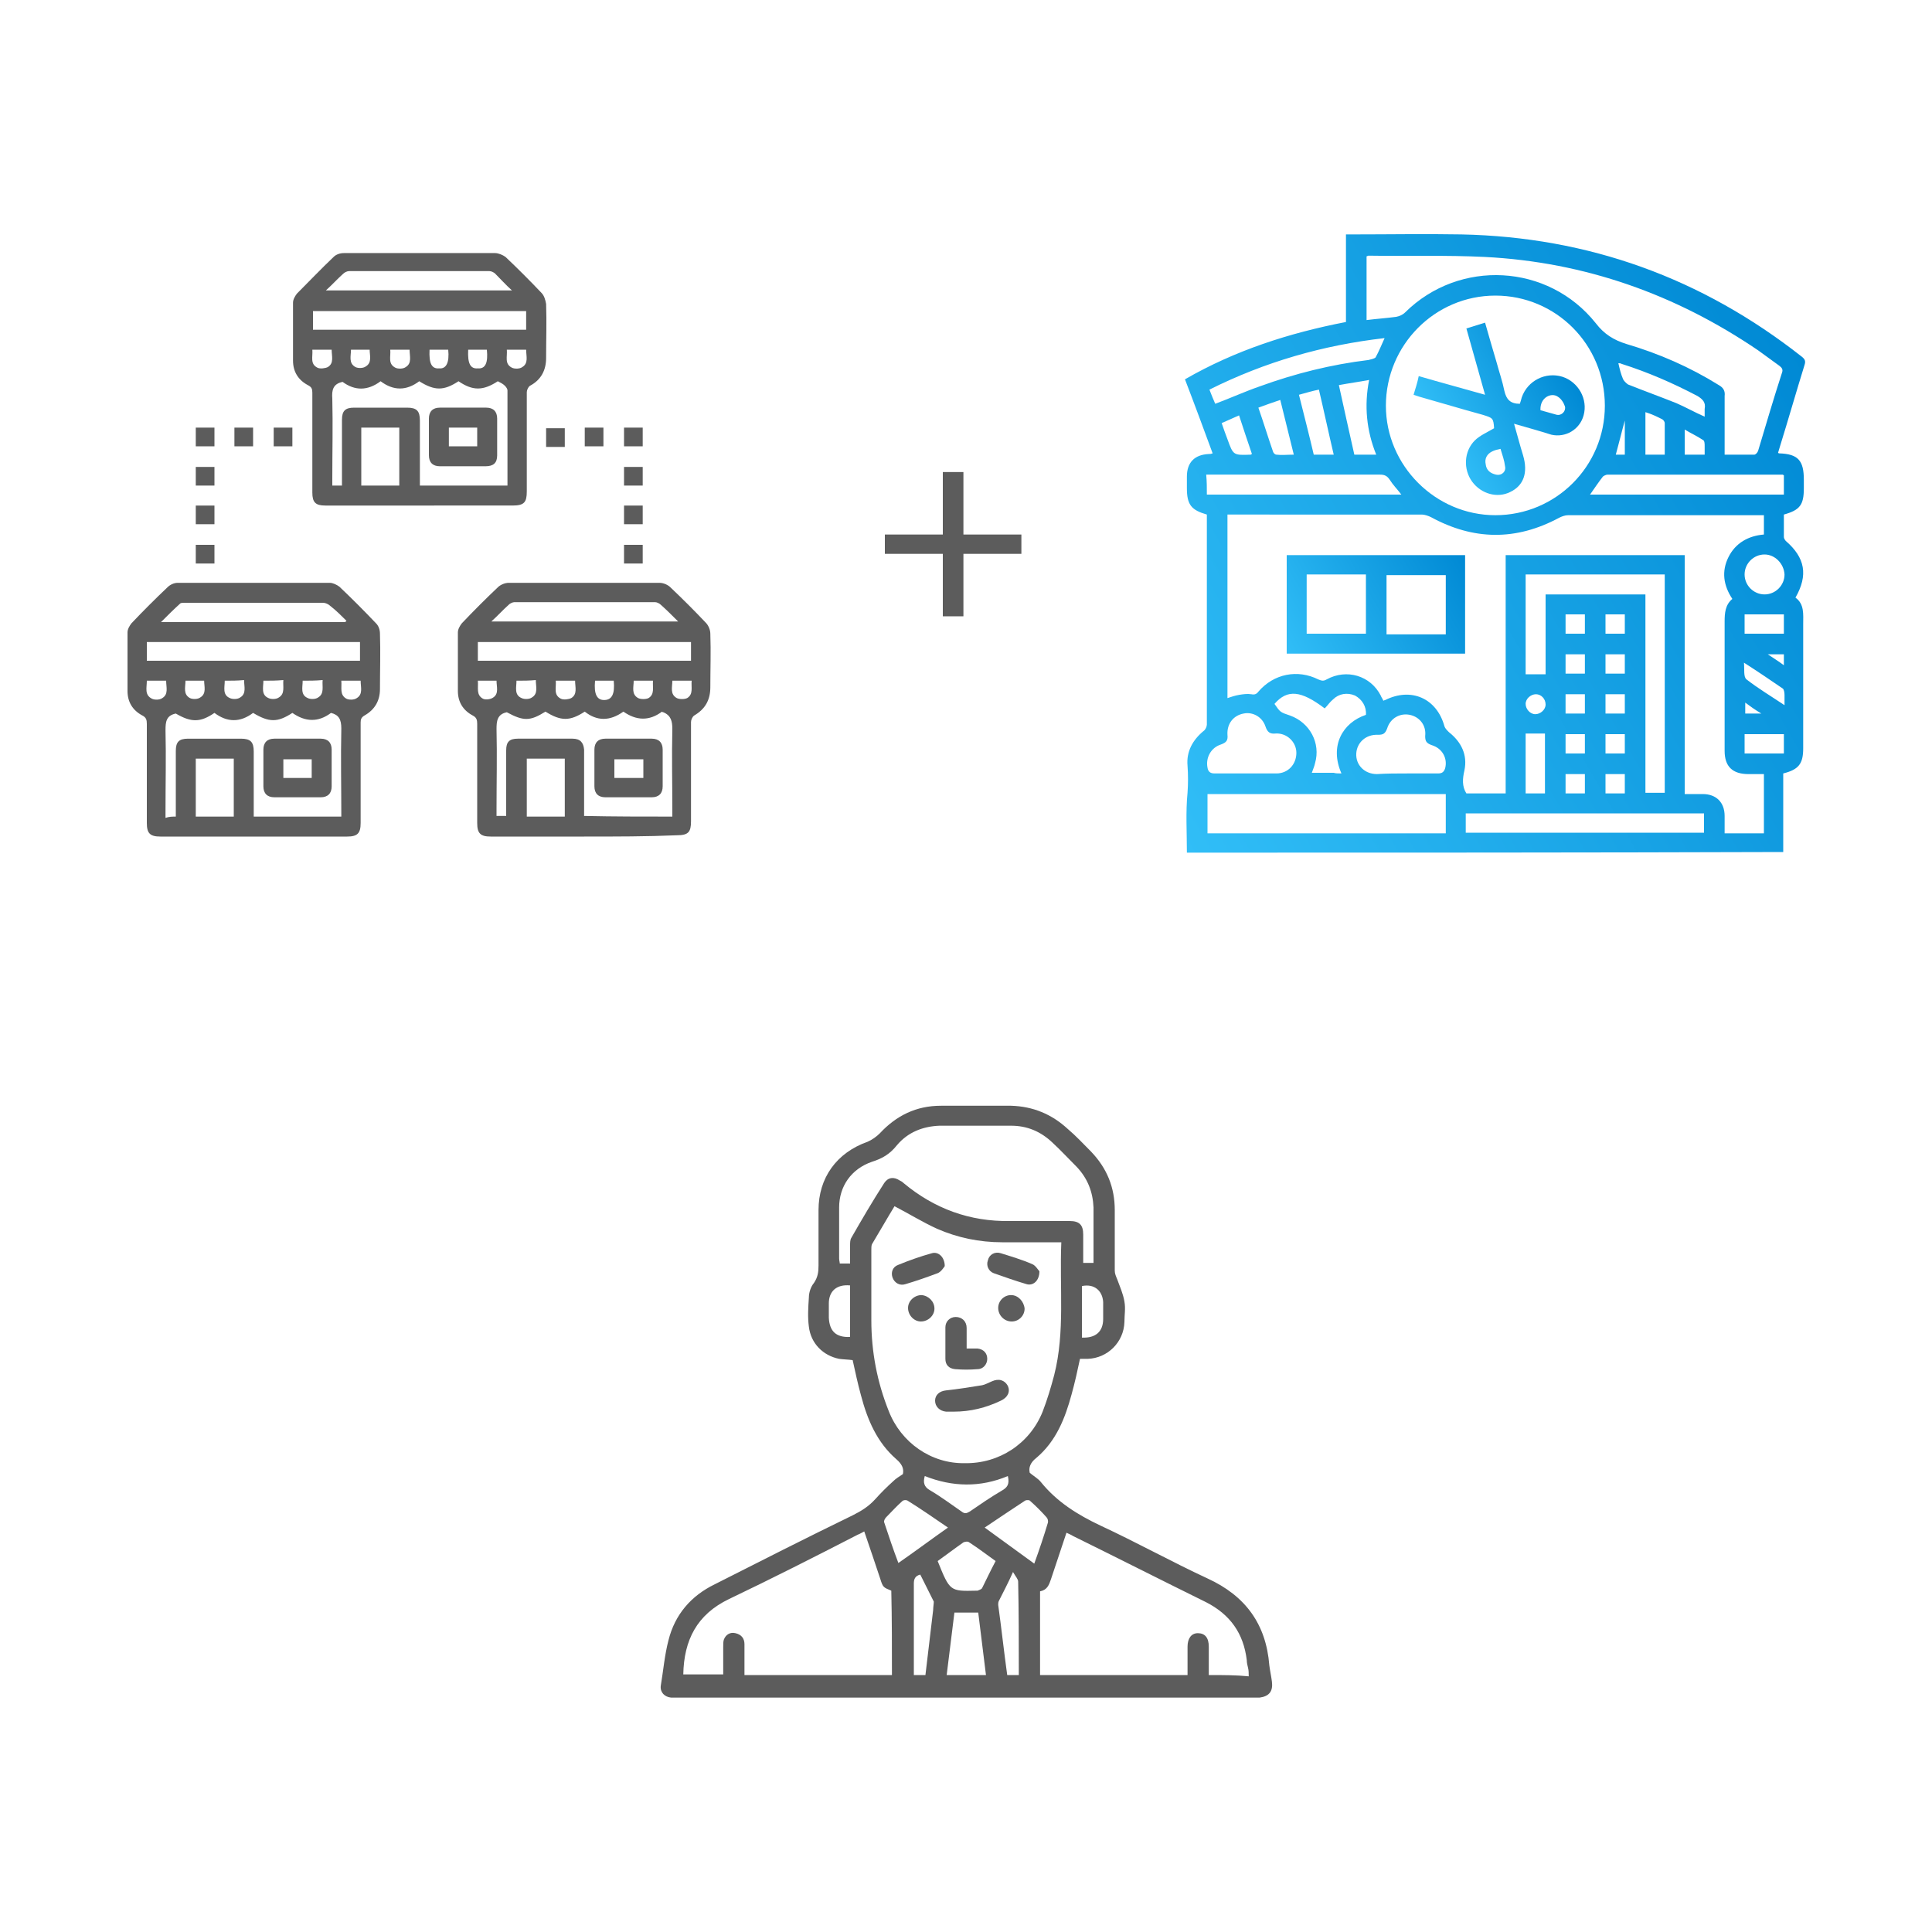
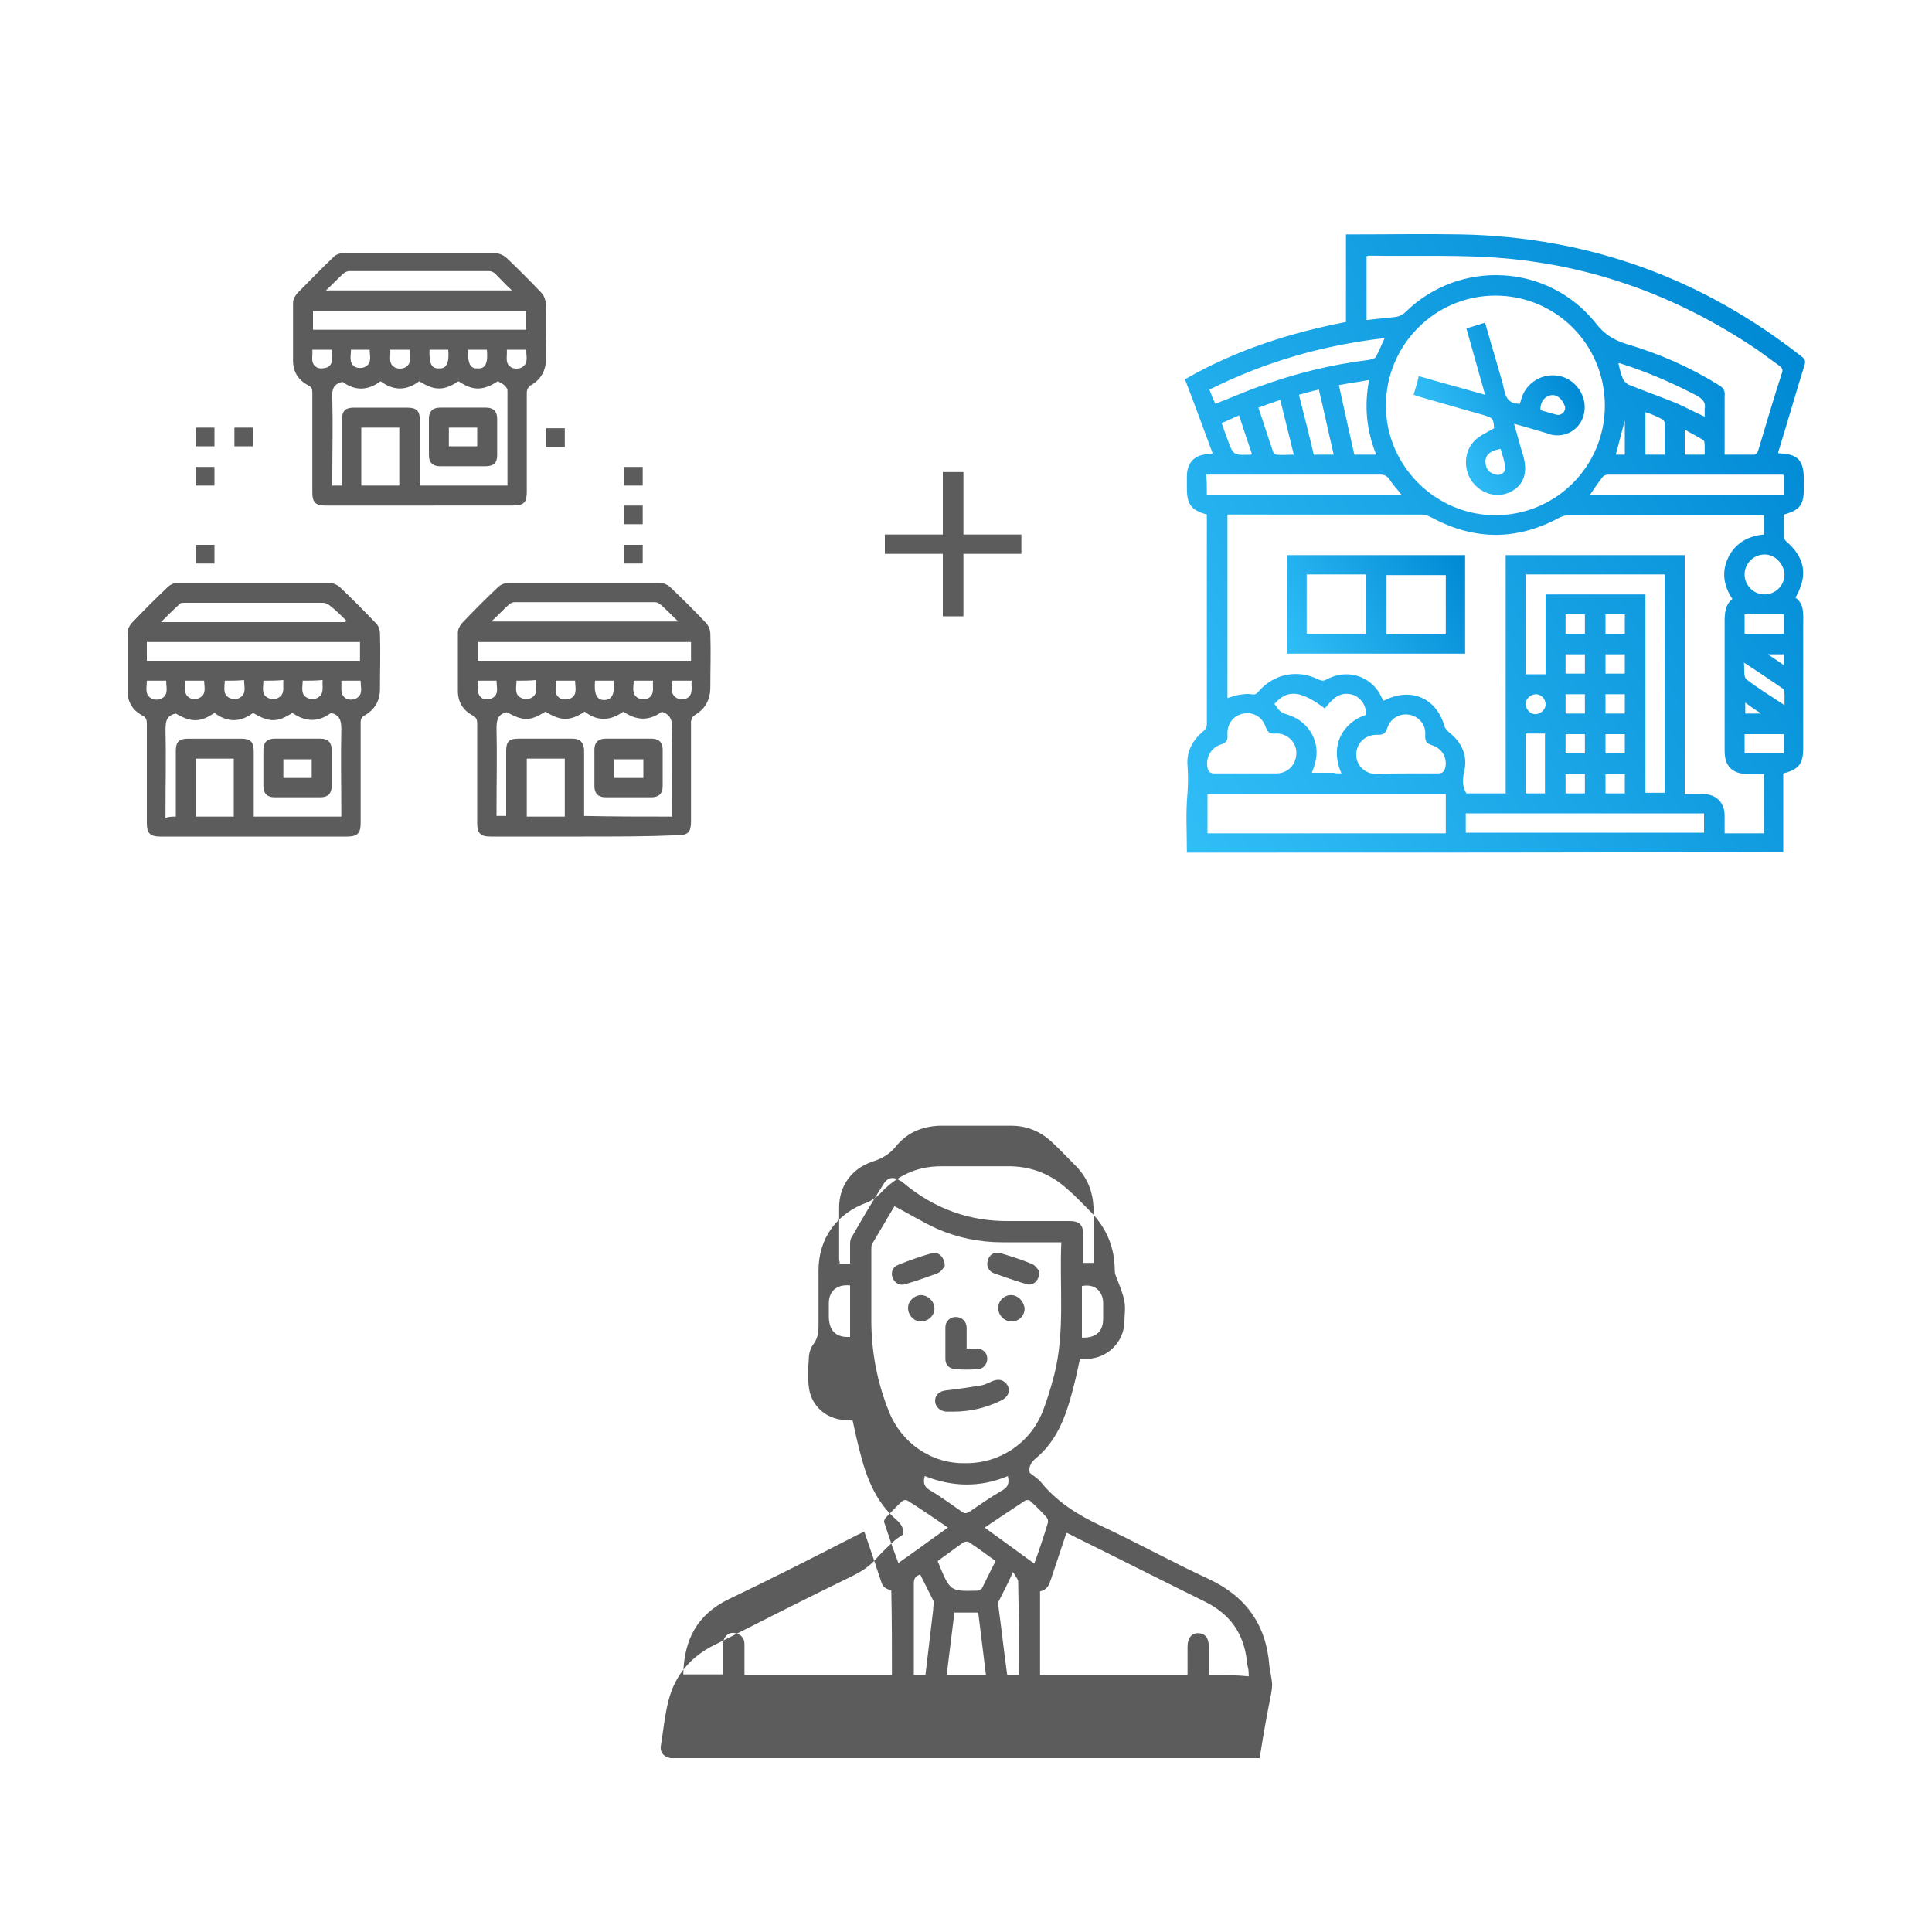
<svg xmlns="http://www.w3.org/2000/svg" version="1.1" id="レイヤー_1" x="0px" y="0px" viewBox="0 0 300 300" style="enable-background:new 0 0 300 300;" xml:space="preserve">
  <style type="text/css">
	.st0{fill:#5C5C5C;}
	.st1{fill:url(#SVGID_1_);}
	.st2{fill:url(#SVGID_2_);}
	.st3{fill:url(#SVGID_3_);}
</style>
  <g>
    <g>
-       <path class="st0" d="M197.5,261.1c-0.1-0.8-0.3-1.7-0.4-2.5c-0.5-6.4-3.7-10.8-9.6-13.5c-5.6-2.6-11-5.6-16.6-8.2    c-3.6-1.7-6.8-3.7-9.3-6.8c-0.4-0.5-1.1-0.9-1.7-1.4c-0.2-0.8,0.1-1.6,1-2.3c3.1-2.6,4.5-6.2,5.5-9.9c0.5-1.8,0.9-3.6,1.3-5.5    c0.4,0,0.8,0,1.2,0c3.1-0.1,5.6-2.6,5.7-5.7c0-1.1,0.2-2.1,0-3.2c-0.2-1.2-0.7-2.3-1.1-3.4c-0.2-0.5-0.4-0.9-0.4-1.4    c0-3.1,0-6.3,0-9.4c0-3.5-1.2-6.5-3.7-9.1c-1.2-1.2-2.3-2.4-3.6-3.5c-2.5-2.3-5.4-3.5-8.8-3.6c-3.6,0-7.2,0-10.9,0    c-3.8,0-6.9,1.5-9.5,4.3c-0.5,0.5-1.2,1-1.9,1.3c-4.8,1.7-7.6,5.6-7.6,10.6c0,2.9,0,5.7,0,8.6c0,1-0.1,1.8-0.7,2.7    c-0.5,0.6-0.8,1.5-0.8,2.3c-0.1,1.5-0.2,3,0,4.5c0.3,2.6,2.2,4.5,4.7,5c0.7,0.1,1.4,0.1,2.1,0.2c0.4,1.8,0.8,3.7,1.3,5.5    c1,3.8,2.5,7.3,5.5,9.9c0.8,0.7,1.2,1.4,1,2.3c-0.6,0.4-1.1,0.7-1.5,1.1c-1,0.9-1.9,1.8-2.8,2.8c-1,1.1-2.1,1.8-3.5,2.5    c-7.2,3.5-14.3,7.1-21.4,10.7c-3.7,1.8-6.2,4.7-7.2,8.7c-0.6,2.3-0.8,4.7-1.2,7.1c-0.1,1,0.6,1.7,1.6,1.8c0.3,0,0.5,0,0.8,0    c30.1,0,60.2,0,90.2,0c0.1,0,0.3,0,0.4,0C197.1,263.4,197.7,262.6,197.5,261.1z M171.3,202.2c0,0.9,0,1.7,0,2.6c0,2-1.2,3-3.3,2.9    c0-2.7,0-5.4,0-8C169.9,199.3,171.2,200.4,171.3,202.2z M132,207.6c-2.2,0.1-3.2-0.9-3.3-3c0-0.7,0-1.5,0-2.2c0-1.9,1.2-3,3.3-2.8    C132,202.2,132,204.9,132,207.6z M132.2,192.2c-0.2,0.3-0.2,0.8-0.2,1.2c0,0.9,0,1.8,0,2.8c-0.6,0-1,0-1.6,0    c0-0.2-0.1-0.5-0.1-0.8c0-2.6,0-5.3,0-7.9c0-3.3,1.9-6,5.1-7.1c1.6-0.5,2.8-1.2,3.9-2.6c1.7-2,4-2.9,6.6-3c3.7,0,7.4,0,11.1,0    c2.5,0,4.6,0.9,6.4,2.6c1.3,1.2,2.5,2.5,3.8,3.8c1.7,1.8,2.5,3.9,2.6,6.3c0,2.9,0,5.7,0,8.6c-0.6,0-1,0-1.6,0c0-1.5,0-3,0-4.4    c0-1.5-0.6-2.1-2.1-2.1c-3.1,0-6.2,0-9.3,0c-6.2,0.1-11.7-1.9-16.5-5.9c-0.2-0.2-0.4-0.3-0.6-0.4c-0.9-0.6-1.8-0.5-2.4,0.4    C135.5,186.5,133.8,189.4,132.2,192.2z M138,219.1c-1.8-4.5-2.7-9.2-2.7-14.1c0-3.6,0-7.2,0-10.9c0-0.3,0-0.7,0.1-0.9    c1.2-2,2.4-4.1,3.5-5.9c2.3,1.2,4.4,2.5,6.6,3.5c3.2,1.4,6.6,2.1,10.1,2.1c3,0,6,0,9.2,0c-0.3,7,0.6,13.9-1.1,20.6    c-0.5,1.9-1.1,3.9-1.8,5.7c-2,5-6.8,8.1-12.1,8C144.6,227.3,139.9,224,138,219.1z M155.5,231.5c-1.7,1-3.3,2.1-4.9,3.2    c-0.5,0.3-0.8,0.4-1.3,0c-1.6-1.1-3.2-2.3-4.9-3.3c-0.9-0.5-1.1-1.2-0.8-2.2c4.3,1.7,8.6,1.8,12.9,0    C156.8,230.5,156.4,231,155.5,231.5z M138.5,260.1c-7.6,0-15.2,0-22.9,0c0-1.6,0-3.2,0-4.8c0-0.9-0.5-1.5-1.4-1.7    c-0.8-0.2-1.5,0.2-1.8,1c-0.1,0.3-0.1,0.7-0.1,1.1c0,1.4,0,2.8,0,4.3c-2.1,0-4.2,0-6.2,0c0.1-5.3,2.1-9.3,7.1-11.7    c6.7-3.2,13.4-6.6,20-10c0.3-0.1,0.6-0.3,1-0.5c0.9,2.6,1.7,5,2.5,7.4c0.4,1.3,0.5,1.3,1.7,1.8    C138.5,251.4,138.5,255.7,138.5,260.1z M137.3,236.4c-0.1-0.2,0.1-0.6,0.3-0.8c0.8-0.8,1.6-1.7,2.5-2.5c0.2-0.2,0.6-0.2,0.8-0.1    c2.1,1.3,4.1,2.7,6.3,4.2c-2.7,1.9-5.1,3.7-7.7,5.5C138.7,240.6,138,238.5,137.3,236.4z M144.9,250c-0.4,3.3-0.8,6.7-1.2,10.1    c-0.6,0-1.2,0-1.8,0c0-0.3,0-0.7,0-1l0-13.2c0-0.7,0.2-1.2,1-1.4c0.7,1.4,1.4,2.8,2.1,4.2C145,249,144.9,249.6,144.9,250z     M147,260.1c0.4-3.2,0.8-6.5,1.2-9.7c1.2,0,2.4,0,3.7,0c0.4,3.2,0.8,6.4,1.2,9.7C151,260.1,149,260.1,147,260.1z M152.5,246.6    c-0.1,0.2-0.5,0.3-0.7,0.4c-0.1,0-0.1,0-0.2,0c-4.1,0.1-4.1,0.1-6-4.6c1.4-1,2.7-2,4-2.9c0.2-0.1,0.7-0.2,0.9,0    c1.4,0.9,2.7,1.9,4.1,2.9C153.8,243.9,153.2,245.2,152.5,246.6z M158.2,259.6c0,0.1,0,0.3,0,0.5c-0.6,0-1.2,0-1.8,0    c-0.5-3.6-0.9-7.3-1.4-10.9c0-0.2,0-0.4,0.1-0.6c0.7-1.4,1.4-2.7,2.2-4.5c0.4,0.7,0.8,1.1,0.8,1.5    C158.2,250.3,158.2,255,158.2,259.6z M152.9,237.2c2.2-1.5,4.2-2.8,6.3-4.2c0.2-0.1,0.7-0.1,0.8,0.1c0.9,0.8,1.7,1.6,2.5,2.5    c0.2,0.2,0.3,0.6,0.2,0.9c-0.6,2-1.3,4.1-2.1,6.3C158,240.9,155.5,239.1,152.9,237.2z M187.7,260.1c0-1.5,0-2.9,0-4.4    c0-1.4-0.6-2.1-1.7-2.1c-1,0-1.6,0.8-1.6,2.1c0,1.5,0,2.9,0,4.4c-7.7,0-15.2,0-22.9,0c0-4.3,0-8.6,0-13c1.1-0.2,1.4-1,1.7-1.9    c0.8-2.4,1.6-4.8,2.4-7.2c0.4,0.2,0.7,0.3,1,0.5c6.9,3.4,13.8,6.9,20.7,10.3c3.7,1.9,5.8,4.8,6.3,9c0,0.4,0.1,0.8,0.2,1.2    c0.1,0.4,0.1,0.8,0.1,1.3C191.9,260.1,189.9,260.1,187.7,260.1z" />
+       <path class="st0" d="M197.5,261.1c-0.1-0.8-0.3-1.7-0.4-2.5c-0.5-6.4-3.7-10.8-9.6-13.5c-5.6-2.6-11-5.6-16.6-8.2    c-3.6-1.7-6.8-3.7-9.3-6.8c-0.4-0.5-1.1-0.9-1.7-1.4c-0.2-0.8,0.1-1.6,1-2.3c3.1-2.6,4.5-6.2,5.5-9.9c0.5-1.8,0.9-3.6,1.3-5.5    c0.4,0,0.8,0,1.2,0c3.1-0.1,5.6-2.6,5.7-5.7c0-1.1,0.2-2.1,0-3.2c-0.2-1.2-0.7-2.3-1.1-3.4c-0.2-0.5-0.4-0.9-0.4-1.4    c0-3.5-1.2-6.5-3.7-9.1c-1.2-1.2-2.3-2.4-3.6-3.5c-2.5-2.3-5.4-3.5-8.8-3.6c-3.6,0-7.2,0-10.9,0    c-3.8,0-6.9,1.5-9.5,4.3c-0.5,0.5-1.2,1-1.9,1.3c-4.8,1.7-7.6,5.6-7.6,10.6c0,2.9,0,5.7,0,8.6c0,1-0.1,1.8-0.7,2.7    c-0.5,0.6-0.8,1.5-0.8,2.3c-0.1,1.5-0.2,3,0,4.5c0.3,2.6,2.2,4.5,4.7,5c0.7,0.1,1.4,0.1,2.1,0.2c0.4,1.8,0.8,3.7,1.3,5.5    c1,3.8,2.5,7.3,5.5,9.9c0.8,0.7,1.2,1.4,1,2.3c-0.6,0.4-1.1,0.7-1.5,1.1c-1,0.9-1.9,1.8-2.8,2.8c-1,1.1-2.1,1.8-3.5,2.5    c-7.2,3.5-14.3,7.1-21.4,10.7c-3.7,1.8-6.2,4.7-7.2,8.7c-0.6,2.3-0.8,4.7-1.2,7.1c-0.1,1,0.6,1.7,1.6,1.8c0.3,0,0.5,0,0.8,0    c30.1,0,60.2,0,90.2,0c0.1,0,0.3,0,0.4,0C197.1,263.4,197.7,262.6,197.5,261.1z M171.3,202.2c0,0.9,0,1.7,0,2.6c0,2-1.2,3-3.3,2.9    c0-2.7,0-5.4,0-8C169.9,199.3,171.2,200.4,171.3,202.2z M132,207.6c-2.2,0.1-3.2-0.9-3.3-3c0-0.7,0-1.5,0-2.2c0-1.9,1.2-3,3.3-2.8    C132,202.2,132,204.9,132,207.6z M132.2,192.2c-0.2,0.3-0.2,0.8-0.2,1.2c0,0.9,0,1.8,0,2.8c-0.6,0-1,0-1.6,0    c0-0.2-0.1-0.5-0.1-0.8c0-2.6,0-5.3,0-7.9c0-3.3,1.9-6,5.1-7.1c1.6-0.5,2.8-1.2,3.9-2.6c1.7-2,4-2.9,6.6-3c3.7,0,7.4,0,11.1,0    c2.5,0,4.6,0.9,6.4,2.6c1.3,1.2,2.5,2.5,3.8,3.8c1.7,1.8,2.5,3.9,2.6,6.3c0,2.9,0,5.7,0,8.6c-0.6,0-1,0-1.6,0c0-1.5,0-3,0-4.4    c0-1.5-0.6-2.1-2.1-2.1c-3.1,0-6.2,0-9.3,0c-6.2,0.1-11.7-1.9-16.5-5.9c-0.2-0.2-0.4-0.3-0.6-0.4c-0.9-0.6-1.8-0.5-2.4,0.4    C135.5,186.5,133.8,189.4,132.2,192.2z M138,219.1c-1.8-4.5-2.7-9.2-2.7-14.1c0-3.6,0-7.2,0-10.9c0-0.3,0-0.7,0.1-0.9    c1.2-2,2.4-4.1,3.5-5.9c2.3,1.2,4.4,2.5,6.6,3.5c3.2,1.4,6.6,2.1,10.1,2.1c3,0,6,0,9.2,0c-0.3,7,0.6,13.9-1.1,20.6    c-0.5,1.9-1.1,3.9-1.8,5.7c-2,5-6.8,8.1-12.1,8C144.6,227.3,139.9,224,138,219.1z M155.5,231.5c-1.7,1-3.3,2.1-4.9,3.2    c-0.5,0.3-0.8,0.4-1.3,0c-1.6-1.1-3.2-2.3-4.9-3.3c-0.9-0.5-1.1-1.2-0.8-2.2c4.3,1.7,8.6,1.8,12.9,0    C156.8,230.5,156.4,231,155.5,231.5z M138.5,260.1c-7.6,0-15.2,0-22.9,0c0-1.6,0-3.2,0-4.8c0-0.9-0.5-1.5-1.4-1.7    c-0.8-0.2-1.5,0.2-1.8,1c-0.1,0.3-0.1,0.7-0.1,1.1c0,1.4,0,2.8,0,4.3c-2.1,0-4.2,0-6.2,0c0.1-5.3,2.1-9.3,7.1-11.7    c6.7-3.2,13.4-6.6,20-10c0.3-0.1,0.6-0.3,1-0.5c0.9,2.6,1.7,5,2.5,7.4c0.4,1.3,0.5,1.3,1.7,1.8    C138.5,251.4,138.5,255.7,138.5,260.1z M137.3,236.4c-0.1-0.2,0.1-0.6,0.3-0.8c0.8-0.8,1.6-1.7,2.5-2.5c0.2-0.2,0.6-0.2,0.8-0.1    c2.1,1.3,4.1,2.7,6.3,4.2c-2.7,1.9-5.1,3.7-7.7,5.5C138.7,240.6,138,238.5,137.3,236.4z M144.9,250c-0.4,3.3-0.8,6.7-1.2,10.1    c-0.6,0-1.2,0-1.8,0c0-0.3,0-0.7,0-1l0-13.2c0-0.7,0.2-1.2,1-1.4c0.7,1.4,1.4,2.8,2.1,4.2C145,249,144.9,249.6,144.9,250z     M147,260.1c0.4-3.2,0.8-6.5,1.2-9.7c1.2,0,2.4,0,3.7,0c0.4,3.2,0.8,6.4,1.2,9.7C151,260.1,149,260.1,147,260.1z M152.5,246.6    c-0.1,0.2-0.5,0.3-0.7,0.4c-0.1,0-0.1,0-0.2,0c-4.1,0.1-4.1,0.1-6-4.6c1.4-1,2.7-2,4-2.9c0.2-0.1,0.7-0.2,0.9,0    c1.4,0.9,2.7,1.9,4.1,2.9C153.8,243.9,153.2,245.2,152.5,246.6z M158.2,259.6c0,0.1,0,0.3,0,0.5c-0.6,0-1.2,0-1.8,0    c-0.5-3.6-0.9-7.3-1.4-10.9c0-0.2,0-0.4,0.1-0.6c0.7-1.4,1.4-2.7,2.2-4.5c0.4,0.7,0.8,1.1,0.8,1.5    C158.2,250.3,158.2,255,158.2,259.6z M152.9,237.2c2.2-1.5,4.2-2.8,6.3-4.2c0.2-0.1,0.7-0.1,0.8,0.1c0.9,0.8,1.7,1.6,2.5,2.5    c0.2,0.2,0.3,0.6,0.2,0.9c-0.6,2-1.3,4.1-2.1,6.3C158,240.9,155.5,239.1,152.9,237.2z M187.7,260.1c0-1.5,0-2.9,0-4.4    c0-1.4-0.6-2.1-1.7-2.1c-1,0-1.6,0.8-1.6,2.1c0,1.5,0,2.9,0,4.4c-7.7,0-15.2,0-22.9,0c0-4.3,0-8.6,0-13c1.1-0.2,1.4-1,1.7-1.9    c0.8-2.4,1.6-4.8,2.4-7.2c0.4,0.2,0.7,0.3,1,0.5c6.9,3.4,13.8,6.9,20.7,10.3c3.7,1.9,5.8,4.8,6.3,9c0,0.4,0.1,0.8,0.2,1.2    c0.1,0.4,0.1,0.8,0.1,1.3C191.9,260.1,189.9,260.1,187.7,260.1z" />
      <path class="st0" d="M154,214.5c-0.5,0.2-1,0.5-1.5,0.6c-1.9,0.3-3.7,0.6-5.6,0.8c-1,0.1-1.7,0.7-1.7,1.6c0,0.9,0.7,1.6,1.7,1.7    c0.4,0,0.8,0,1.2,0c2.6,0,5-0.6,7.3-1.7c1.1-0.5,1.5-1.4,1.1-2.3C156,214.3,155.1,214,154,214.5z" />
      <path class="st0" d="M148.3,212.6c1.2,0.1,2.3,0.1,3.5,0c0.9,0,1.5-0.8,1.5-1.6c0-0.9-0.6-1.5-1.5-1.6c-0.5,0-1.1,0-1.7,0    c0-1.2,0-2.2,0-3.2c0-1-0.7-1.7-1.7-1.7c-0.9,0-1.6,0.7-1.6,1.6c0,1.6,0,3.3,0,4.9C146.8,211.9,147.3,212.5,148.3,212.6z" />
      <path class="st0" d="M146.7,196.6c0-1.4-1-2.3-2-2c-1.8,0.5-3.5,1.1-5.2,1.8c-0.9,0.3-1.2,1.2-0.9,2c0.3,0.8,1.1,1.3,2,1    c1.7-0.5,3.4-1.1,5-1.7C146.1,197.5,146.5,196.9,146.7,196.6z" />
      <path class="st0" d="M154.3,197.7c1.7,0.6,3.4,1.2,5.1,1.7c1,0.3,2-0.5,2-2c-0.2-0.2-0.6-0.9-1.1-1.1c-1.6-0.7-3.3-1.2-4.9-1.7    c-0.9-0.3-1.8,0.2-2,1.1C153.1,196.5,153.5,197.4,154.3,197.7z" />
      <path class="st0" d="M143,205.2c1.1,0,2.1-0.9,2.1-2c0-1.1-0.9-2-2-2.1c-1.1,0-2.1,0.9-2.1,2C141,204.2,141.9,205.2,143,205.2z" />
      <path class="st0" d="M157,201.1c-1.1,0-2,0.9-2,2c0,1.1,0.9,2.1,2.1,2.1c1.1,0,2-0.9,2-2C159,202.1,158.1,201.1,157,201.1z" />
    </g>
    <g>
      <g>
        <path class="st0" d="M90.7,129.9c-4.8,0-9.6,0-14.5,0c-1.6,0-2.1-0.5-2.1-2.1c0-5.1,0-10.3,0-15.4c0-0.6-0.1-1-0.7-1.3     c-1.5-0.8-2.3-2.1-2.3-3.8c0-3,0-6,0-9.1c0-0.5,0.3-1,0.6-1.4c1.8-1.9,3.7-3.8,5.6-5.6c0.4-0.4,1.1-0.7,1.7-0.7     c7.8,0,15.6,0,23.4,0c0.6,0,1.3,0.3,1.7,0.7c1.9,1.8,3.7,3.6,5.5,5.5c0.4,0.4,0.7,1.1,0.7,1.7c0.1,2.8,0,5.5,0,8.3     c0,2-0.8,3.4-2.5,4.4c-0.3,0.2-0.5,0.7-0.5,1c0,5.1,0,10.3,0,15.4c0,1.7-0.4,2.2-2.2,2.2C100.4,129.9,95.6,129.9,90.7,129.9z      M104.4,126.8c0-0.4,0-0.7,0-1.1c0-4.2-0.1-8.3,0-12.5c0-1.2-0.2-2.1-1.4-2.6c-0.1,0-0.1,0-0.2-0.1c-2,1.5-4,1.4-6,0     c-2.1,1.5-4.1,1.5-6,0c-2.3,1.5-3.7,1.5-6.1,0c-2.4,1.5-3.4,1.5-6,0.1c-1.5,0.3-1.6,1.4-1.6,2.6c0.1,4.2,0,8.3,0,12.5     c0,0.3,0,0.7,0,1c0.6,0,1,0,1.5,0c0-3.4,0-6.8,0-10.2c0-1.3,0.5-1.8,1.8-1.8c2.8,0,5.7,0,8.5,0c1.2,0,1.7,0.6,1.8,1.7     c0,1.5,0,3,0,4.4c0,1.9,0,3.9,0,5.9C95.4,126.8,99.8,126.8,104.4,126.8z M74.2,99.7c0,1,0,2,0,2.9c11.1,0,22.1,0,33.1,0     c0-1,0-1.9,0-2.9C96.3,99.7,85.3,99.7,74.2,99.7z M76.3,96.5c9.7,0,19.2,0,29,0c-1-1-1.8-1.8-2.7-2.6c-0.2-0.2-0.6-0.4-0.9-0.4     c-7.3,0-14.6,0-21.8,0c-0.3,0-0.7,0.2-0.9,0.4C78.1,94.7,77.3,95.6,76.3,96.5z M87.7,126.8c0-3,0-6,0-9c-2,0-4,0-5.9,0     c0,3,0,6,0,9C83.8,126.8,85.7,126.8,87.7,126.8z M80.2,105.7c0,1-0.4,2.2,0.8,2.7c0.4,0.2,1.2,0.2,1.6-0.1c1-0.6,0.6-1.7,0.6-2.7     C82.2,105.7,81.3,105.7,80.2,105.7z M86.3,105.7c0.1,1.1-0.4,2.2,0.8,2.8c0.4,0.2,1.2,0.1,1.6-0.1c1-0.6,0.6-1.7,0.6-2.7     C88.2,105.7,87.3,105.7,86.3,105.7z M95.3,105.7c-1,0-2,0-2.9,0c-0.2,2.1,0.3,3,1.4,3C95,108.7,95.5,107.8,95.3,105.7z      M101.4,105.7c-1,0-2,0-3,0c0,1-0.4,2.1,0.7,2.7c0.4,0.2,1.2,0.2,1.6,0C101.7,107.8,101.3,106.7,101.4,105.7z M104.4,105.7     c0,1-0.4,2.1,0.7,2.7c0.4,0.2,1.2,0.2,1.6,0c1-0.6,0.6-1.7,0.7-2.7C106.4,105.7,105.5,105.7,104.4,105.7z M74.2,105.7     c0.1,1.1-0.3,2.2,0.8,2.8c0.4,0.2,1.2,0.1,1.6-0.2c0.9-0.6,0.5-1.7,0.5-2.6C76.1,105.7,75.2,105.7,74.2,105.7z" />
        <path class="st0" d="M39.4,129.9c-4.8,0-9.7,0-14.5,0c-1.6,0-2.1-0.5-2.1-2.1c0-5.1,0-10.3,0-15.4c0-0.6-0.1-1-0.7-1.3     c-1.5-0.8-2.3-2.1-2.3-3.8c0-3,0-6,0-9.1c0-0.5,0.3-1,0.6-1.4c1.8-1.9,3.7-3.8,5.6-5.6c0.4-0.4,1-0.7,1.6-0.7     c7.9,0,15.7,0,23.6,0c0.5,0,1.1,0.3,1.5,0.6c1.9,1.8,3.8,3.7,5.7,5.7c0.4,0.4,0.6,1,0.6,1.6c0.1,2.9,0,5.7,0,8.6     c0,1.8-0.8,3.2-2.4,4.1c-0.5,0.3-0.6,0.6-0.6,1.1c0,5.2,0,10.4,0,15.6c0,1.6-0.5,2.1-2.1,2.1C49.1,129.9,44.2,129.9,39.4,129.9z      M27.3,126.8c0-3.4,0-6.8,0-10.2c0-1.4,0.5-1.9,1.9-1.9c2.7,0,5.5,0,8.2,0c1.5,0,2,0.5,2,2c0,3,0,6,0,9.1c0,0.3,0,0.7,0,1     c4.6,0,9.1,0,13.6,0c0-4.6-0.1-9.1,0-13.7c0-1.4-0.4-2.1-1.6-2.4c-2,1.5-4,1.4-6,0c-2.3,1.5-3.6,1.5-6.1,0c-2,1.5-4,1.5-6,0     c-2.2,1.5-3.6,1.5-6,0.1c-1.5,0.3-1.6,1.3-1.6,2.6c0.1,4.2,0,8.3,0,12.5c0,0.3,0,0.7,0,1.1C26.3,126.8,26.7,126.8,27.3,126.8z      M22.8,102.6c11.1,0,22.1,0,33.1,0c0-1,0-2,0-2.9c-11.1,0-22.1,0-33.1,0C22.8,100.7,22.8,101.6,22.8,102.6z M53.6,96.6     c0.1-0.1,0.1-0.1,0.2-0.2c-0.8-0.8-1.6-1.6-2.5-2.3c-0.3-0.3-0.8-0.5-1.1-0.5c-7.2,0-14.4,0-21.5,0c-0.2,0-0.6,0-0.7,0.1     c-1,0.9-1.9,1.8-3,2.9C34.7,96.6,44.1,96.6,53.6,96.6z M36.3,117.8c-2,0-4,0-5.9,0c0,3,0,6,0,9c2,0,4,0,5.9,0     C36.3,123.8,36.3,120.9,36.3,117.8z M22.8,105.7c0,1.1-0.4,2.2,0.8,2.8c0.4,0.2,1.2,0.2,1.6-0.1c1-0.6,0.6-1.7,0.6-2.7     C24.7,105.7,23.8,105.7,22.8,105.7z M28.8,105.7c0,1-0.4,2.1,0.7,2.7c0.4,0.2,1.2,0.2,1.6-0.1c1-0.6,0.6-1.7,0.6-2.6     C30.8,105.7,29.8,105.7,28.8,105.7z M34.9,105.7c0,1-0.4,2.2,0.8,2.7c0.4,0.2,1.2,0.2,1.6-0.1c1-0.6,0.6-1.7,0.6-2.7     C36.9,105.7,35.9,105.7,34.9,105.7z M40.9,105.7c0,1-0.4,2.2,0.8,2.7c0.4,0.2,1.2,0.2,1.6-0.1c1-0.6,0.6-1.7,0.7-2.7     C42.9,105.7,42,105.7,40.9,105.7z M47,105.7c0,1-0.4,2.2,0.8,2.7c0.4,0.2,1.2,0.2,1.6-0.1c1-0.6,0.6-1.7,0.7-2.7     C49,105.7,48,105.7,47,105.7z M53,105.7c0.1,1.1-0.3,2.2,0.8,2.8c0.4,0.2,1.2,0.2,1.6-0.1c1-0.6,0.6-1.7,0.6-2.7     C55,105.7,54.1,105.7,53,105.7z" />
        <path class="st0" d="M65,78.5c-4.8,0-9.7,0-14.5,0c-1.5,0-2-0.5-2-2c0-5.2,0-10.3,0-15.5c0-0.6-0.1-0.9-0.7-1.2     c-1.5-0.8-2.3-2.1-2.3-3.8c0-3,0-6,0-9c0-0.5,0.3-1,0.6-1.4c1.9-1.9,3.7-3.8,5.7-5.7c0.4-0.4,1-0.6,1.6-0.6c7.8,0,15.7,0,23.5,0     c0.5,0,1.2,0.3,1.6,0.6c1.9,1.8,3.8,3.7,5.6,5.6c0.4,0.4,0.6,1.1,0.7,1.7c0.1,2.8,0,5.6,0,8.4c0,1.9-0.8,3.4-2.5,4.3     c-0.3,0.2-0.5,0.7-0.5,1c0,5.1,0,10.3,0,15.4c0,1.7-0.4,2.2-2.2,2.2C74.7,78.5,69.9,78.5,65,78.5z M71.2,59.2     c-2.3,1.5-3.7,1.5-6.1,0c-2,1.5-4,1.5-6,0c-2,1.5-4,1.5-5.9,0.1c-1.5,0.3-1.7,1.3-1.6,2.6c0.1,4.1,0,8.2,0,12.4     c0,0.4,0,0.7,0,1.1c0.5,0,1,0,1.5,0c0-0.4,0-0.7,0-1.1c0-3,0-6,0-9.1c0-1.4,0.5-1.9,1.9-1.9c2.7,0,5.5,0,8.2,0c1.5,0,2,0.5,2,2     c0,3,0,6,0,9.1c0,0.3,0,0.7,0,1c4.6,0,9.1,0,13.6,0c0-5,0-9.9,0-14.8c0-0.2-0.2-0.5-0.4-0.7c-0.3-0.3-0.7-0.5-1.1-0.7     C75,60.7,73.4,60.7,71.2,59.2z M81.7,48.3c-11.1,0-22.1,0-33.1,0c0,1,0,2,0,2.9c11.1,0,22.1,0,33.1,0     C81.7,50.2,81.7,49.3,81.7,48.3z M50.6,45.1c9.7,0,19.2,0,28.9,0c-1-0.9-1.8-1.8-2.6-2.6c-0.2-0.2-0.6-0.4-0.9-0.4     c-7.3,0-14.6,0-21.8,0c-0.3,0-0.7,0.2-0.9,0.4C52.4,43.3,51.6,44.2,50.6,45.1z M62,75.4c0-3,0-6,0-9c-2,0-4,0-5.9,0c0,3,0,6,0,9     C58.1,75.4,60,75.4,62,75.4z M78.7,54.3c0.1,1.1-0.4,2.2,0.8,2.8c0.4,0.2,1.2,0.2,1.6-0.1c1-0.6,0.6-1.7,0.6-2.7     C80.7,54.3,79.8,54.3,78.7,54.3z M75.6,54.3c-1,0-2,0-2.9,0c-0.1,2.1,0.3,3,1.5,2.9C75.4,57.3,75.8,56.3,75.6,54.3z M69.6,54.3     c-1,0-2,0-2.9,0c-0.1,2.1,0.3,3,1.5,2.9C69.3,57.3,69.8,56.3,69.6,54.3z M60.6,54.3c0.1,1.1-0.4,2.2,0.8,2.8     c0.4,0.2,1.2,0.2,1.6-0.1c1-0.6,0.6-1.7,0.6-2.7C62.5,54.3,61.6,54.3,60.6,54.3z M54.5,54.3c0,1-0.4,2.1,0.7,2.7     c0.4,0.2,1.2,0.2,1.6-0.1c1-0.6,0.6-1.7,0.6-2.6C56.5,54.3,55.5,54.3,54.5,54.3z M48.5,54.3c0.1,1.1-0.4,2.2,0.8,2.8     c0.4,0.2,1.2,0.1,1.6-0.1c1-0.6,0.6-1.7,0.6-2.7C50.4,54.3,49.5,54.3,48.5,54.3z" />
-         <path class="st0" d="M30.4,78.5c1,0,1.9,0,2.9,0c0,1,0,1.9,0,2.9c-1,0-1.9,0-2.9,0C30.4,80.5,30.4,79.5,30.4,78.5z" />
        <path class="st0" d="M96.9,78.5c1,0,1.9,0,2.9,0c0,1,0,1.9,0,2.9c-1,0-1.9,0-2.9,0C96.9,80.5,96.9,79.5,96.9,78.5z" />
        <path class="st0" d="M33.3,87.5c-1,0-1.9,0-2.9,0c0-0.9,0-1.9,0-2.9c0.9,0,1.9,0,2.9,0C33.3,85.5,33.3,86.5,33.3,87.5z" />
-         <path class="st0" d="M96.9,66.4c1,0,1.9,0,2.9,0c0,1,0,1.9,0,2.9c-0.9,0-1.9,0-2.9,0C96.9,68.4,96.9,67.4,96.9,66.4z" />
-         <path class="st0" d="M90.8,69.3c0-1,0-1.9,0-2.9c1,0,1.9,0,2.9,0c0,1,0,1.9,0,2.9C92.8,69.3,91.9,69.3,90.8,69.3z" />
        <path class="st0" d="M87.7,69.4c-1,0-1.9,0-2.9,0c0-1,0-1.9,0-2.9c1,0,1.9,0,2.9,0C87.7,67.3,87.7,68.3,87.7,69.4z" />
        <path class="st0" d="M96.9,72.5c1,0,1.9,0,2.9,0c0,1,0,1.9,0,2.9c-1,0-1.9,0-2.9,0C96.9,74.4,96.9,73.5,96.9,72.5z" />
-         <path class="st0" d="M45.4,66.4c0,1,0,1.9,0,2.9c-0.9,0-1.9,0-2.9,0c0-0.9,0-1.9,0-2.9C43.4,66.4,44.4,66.4,45.4,66.4z" />
        <path class="st0" d="M96.9,87.5c0-1,0-1.9,0-2.9c1,0,1.9,0,2.9,0c0,0.9,0,1.9,0,2.9C98.9,87.5,97.9,87.5,96.9,87.5z" />
        <path class="st0" d="M39.3,69.3c-1,0-1.9,0-2.9,0c0-1,0-1.9,0-2.9c0.9,0,1.9,0,2.9,0C39.3,67.4,39.3,68.3,39.3,69.3z" />
        <path class="st0" d="M30.4,69.3c0-1,0-1.9,0-2.9c1,0,1.9,0,2.9,0c0,1,0,1.9,0,2.9C32.3,69.3,31.4,69.3,30.4,69.3z" />
        <path class="st0" d="M30.4,72.5c1,0,1.9,0,2.9,0c0,1,0,1.9,0,2.9c-0.9,0-1.9,0-2.9,0C30.4,74.4,30.4,73.5,30.4,72.5z" />
        <path class="st0" d="M97.6,123.8c-1.2,0-2.4,0-3.6,0c-1.1,0-1.7-0.6-1.7-1.7c0-1.9,0-3.8,0-5.7c0-1.1,0.6-1.7,1.7-1.7     c2.4,0,4.8,0,7.2,0c1.1,0,1.7,0.6,1.7,1.7c0,1.9,0,3.8,0,5.7c0,1.1-0.6,1.7-1.7,1.7C100,123.8,98.8,123.8,97.6,123.8z      M99.9,117.9c-1.5,0-3,0-4.5,0c0,1,0,1.9,0,2.9c1.5,0,3,0,4.5,0C99.9,119.7,99.9,118.8,99.9,117.9z" />
        <path class="st0" d="M46.2,114.7c1.2,0,2.4,0,3.6,0c1.1,0,1.7,0.6,1.7,1.7c0,1.9,0,3.8,0,5.7c0,1.1-0.6,1.7-1.7,1.7     c-2.4,0-4.8,0-7.2,0c-1.1,0-1.7-0.6-1.7-1.7c0-1.9,0-3.8,0-5.7c0-1.1,0.6-1.7,1.7-1.7C43.8,114.7,45,114.7,46.2,114.7z      M48.4,120.8c0-1,0-2,0-2.9c-1.5,0-3,0-4.4,0c0,1,0,1.9,0,2.9C45.5,120.8,46.9,120.8,48.4,120.8z" />
        <path class="st0" d="M71.8,72.4c-1.2,0-2.3,0-3.5,0c-1.1,0-1.7-0.6-1.7-1.7c0-1.9,0-3.8,0-5.7c0-1.1,0.6-1.7,1.7-1.7     c2.4,0,4.8,0,7.2,0c1.1,0,1.7,0.6,1.7,1.7c0,1.9,0,3.8,0,5.7c0,1.2-0.6,1.7-1.8,1.7C74.2,72.4,73,72.4,71.8,72.4z M69.7,69.3     c1.5,0,3,0,4.4,0c0-1,0-2,0-2.9c-1.5,0-3,0-4.4,0C69.7,67.4,69.7,68.4,69.7,69.3z" />
      </g>
      <g>
        <linearGradient id="SVGID_1_" gradientUnits="userSpaceOnUse" x1="178.235" y1="121.933" x2="283.204" y2="61.33">
          <stop offset="0" style="stop-color:#31BEF7" />
          <stop offset="1" style="stop-color:#0089D4" />
        </linearGradient>
        <path class="st1" d="M184.3,132.4c0-3.2-0.2-6.3,0.1-9.3c0.1-1.4,0.1-2.8,0-4.2c-0.2-2.2,0.8-4,2.5-5.4c0.3-0.2,0.5-0.7,0.5-1     c0-10.7,0-21.5,0-32.2c0-0.1,0-0.3,0-0.4c-2.4-0.7-3.1-1.5-3.1-4.1c0-0.6,0-1.2,0-1.8c0-2.2,1.2-3.4,3.4-3.5c0.2,0,0.3,0,0.6-0.1     c-1.4-3.8-2.8-7.6-4.3-11.5c7.8-4.5,16.2-7.2,25-8.9c0-4.5,0-9,0-13.6c0.4,0,0.7,0,1,0c5.6,0,11.3-0.1,16.9,0     c19.8,0.4,37.4,6.8,52.9,19c0.5,0.4,0.6,0.7,0.4,1.3c-1.3,4.2-2.5,8.4-3.8,12.6c-0.1,0.3-0.2,0.7-0.3,1c0.1,0.1,0.1,0.1,0.2,0.1     c2.9,0.1,3.8,1.1,3.8,4.1c0,0.4,0,0.8,0,1.3c0,2.6-0.6,3.4-3.1,4.1c0,1.1,0,2.3,0,3.5c0,0.2,0.2,0.5,0.3,0.6     c3,2.6,3.5,5.3,1.5,8.8c1.4,1,1.2,2.6,1.2,4.1c0,6.4,0,12.9,0,19.3c0,2.4-0.7,3.3-3.1,3.9c0,4,0,8.1,0,12.2     C246.2,132.4,215.3,132.4,184.3,132.4z M190.6,79.9c0,9.5,0,19,0,28.5c0.6-0.2,1.2-0.4,1.8-0.5c0.6-0.1,1.3-0.2,1.9-0.1     c0.5,0.1,0.8,0,1.1-0.4c2.4-2.8,6.1-3.5,9.3-1.9c0.5,0.2,0.8,0.3,1.3,0c3.1-1.7,6.8-0.6,8.4,2.5c0.1,0.3,0.3,0.5,0.4,0.8     c0.1,0,0.2-0.1,0.3-0.1c4-2,8-0.3,9.2,4.1c0.1,0.3,0.4,0.6,0.7,0.9c1.9,1.5,2.9,3.5,2.4,5.9c-0.3,1.3-0.4,2.5,0.3,3.6     c1.9,0,4,0,6.1,0c0-12.4,0-24.7,0-37c9.3,0,18.5,0,27.8,0c0,12.4,0,24.7,0,37.1c1,0,1.9,0,2.8,0c2.1,0,3.4,1.3,3.4,3.4     c0,0.9,0,1.8,0,2.7c2.1,0,4.1,0,6.1,0c0-3.1,0-6.1,0-9.2c-0.9,0-1.7,0-2.4,0c-2.5,0-3.7-1.2-3.7-3.6c0-6.7,0-13.4,0-20.1     c0-1.3,0.1-2.6,1.2-3.5c-1.4-2.1-1.7-4.3-0.6-6.5c1.1-2.2,3.1-3.3,5.5-3.5c0-1,0-2,0-3c-0.3,0-0.5,0-0.8,0c-9.9,0-19.7,0-29.6,0     c-0.5,0-1,0.2-1.4,0.4c-6.7,3.6-13.3,3.5-19.9-0.1c-0.4-0.2-1-0.4-1.4-0.4c-3.5,0-7.1,0-10.6,0C203.6,79.9,197.1,79.9,190.6,79.9     z M232.2,45.9c-9.4,0-17,7.7-17,17.1c0,9.3,7.7,17,17,17c9.4,0,17-7.6,17-17C249.2,53.5,241.6,45.9,232.2,45.9z M267.8,70.6     c1.6,0,3.1,0,4.6,0c0.2,0,0.5-0.3,0.6-0.6c1.2-4,2.4-8.1,3.7-12.1c0.2-0.5,0-0.8-0.4-1.1c-1.1-0.8-2.2-1.6-3.3-2.4     c-12.8-8.7-26.9-13.7-42.4-14.5c-6-0.3-12-0.1-18.1-0.2c-0.1,0-0.2,0.1-0.3,0.1c0,3.3,0,6.6,0,9.9c1.6-0.2,3.1-0.3,4.6-0.5     c0.5-0.1,1-0.3,1.4-0.7c8.4-8.3,22.2-7.6,29.6,1.7c1.3,1.7,2.8,2.6,4.7,3.2c5.1,1.5,9.9,3.6,14.4,6.4c0.7,0.4,1,0.9,0.9,1.7     C267.8,64.6,267.8,67.5,267.8,70.6z M224.5,123.3c-12.4,0-24.7,0-37,0c0,2.1,0,4.1,0,6.1c12.4,0,24.7,0,37,0     C224.5,127.3,224.5,125.3,224.5,123.3z M236.9,89.2c0,5.2,0,10.4,0,15.5c1,0,2,0,3.1,0c0-4.1,0-8.2,0-12.4c5.2,0,10.3,0,15.5,0     c0,10.3,0,20.6,0,30.8c1.1,0,2,0,3,0c0-11.3,0-22.6,0-33.9C251.3,89.2,244.1,89.2,236.9,89.2z M227.6,129.3c12.4,0,24.7,0,37,0     c0-1,0-2,0-3c-12.4,0-24.7,0-37,0C227.6,127.4,227.6,128.3,227.6,129.3z M218.5,120.1c1.6,0,3.2,0,4.8,0c0.6,0,0.9-0.2,1.1-0.8     c0.4-1.5-0.4-3.1-2.1-3.6c-0.8-0.3-1-0.6-1-1.4c0.2-1.7-0.9-3-2.4-3.3c-1.5-0.3-3,0.5-3.5,2.1c-0.3,0.8-0.6,1-1.4,1     c-1.9-0.1-3.3,1.2-3.4,2.9c-0.1,1.8,1.3,3.2,3.2,3.2C215.4,120.1,216.9,120.1,218.5,120.1z M193.3,120.1c1.6,0,3.3,0,4.9,0     c1.8,0,3.1-1.4,3.1-3.2c0-1.7-1.5-3.1-3.2-3c-0.9,0.1-1.3-0.2-1.6-1.1c-0.5-1.5-2-2.3-3.4-2c-1.6,0.3-2.6,1.6-2.5,3.3     c0.1,0.9-0.2,1.2-1,1.5c-1.6,0.5-2.4,2.1-2.1,3.6c0.1,0.6,0.4,0.9,1.1,0.9C190.1,120.1,191.7,120.1,193.3,120.1z M187.4,76.8     c10.1,0,20.1,0,30.2,0c-0.6-0.8-1.3-1.5-1.8-2.3c-0.4-0.6-0.8-0.8-1.5-0.8c-8.7,0-17.3,0-26,0c-0.3,0-0.6,0-1,0     C187.4,74.8,187.4,75.7,187.4,76.8z M246.9,76.8c10.1,0,20.1,0,30.1,0c0-1,0-2,0-3c-0.1,0-0.1-0.1-0.2-0.1c-9.1,0-18.1,0-27.2,0     c-0.2,0-0.6,0.2-0.7,0.3C248.2,74.9,247.6,75.8,246.9,76.8z M208.3,120.1c-1.9-4.3,0.2-7.9,3.8-9.1c0.1-1.3-0.6-2.4-1.7-3     c-1.2-0.5-2.5-0.3-3.4,0.6c-0.5,0.4-0.8,0.9-1.3,1.4c-3.7-2.8-5.8-3-7.8-0.7c0.9,1.3,0.9,1.3,2.4,1.8c3.1,1.1,4.8,4.3,3.9,7.4     c-0.1,0.5-0.3,0.9-0.5,1.5c1.2,0,2.3,0,3.4,0C207.4,120.1,207.8,120.1,208.3,120.1z M215,52.5c-9.6,1.1-18.6,3.7-27.2,8     c0.3,0.8,0.6,1.5,0.9,2.2c2.4-0.9,4.6-1.9,6.9-2.7c5.5-2,11.1-3.4,16.9-4.1c0.4-0.1,0.9-0.2,1.1-0.4     C214.1,54.6,214.5,53.6,215,52.5z M210.3,70.6c1.2,0,2.2,0,3.4,0c-1.5-3.7-1.9-7.6-1.1-11.6c-1.6,0.3-3.1,0.5-4.7,0.8     C208.7,63.5,209.5,67,210.3,70.6z M264.7,64.7c0-0.5,0-0.9,0-1.2c0.2-1-0.3-1.5-1.1-2c-3.8-2-7.7-3.7-11.8-5     c-0.2-0.1-0.3-0.1-0.5-0.1c0.2,0.9,0.4,1.7,0.7,2.4c0.1,0.3,0.5,0.7,0.8,0.9c2.5,1,5,1.9,7.5,2.9C261.7,63.2,263.1,64,264.7,64.7     z M201.7,61.3c0.8,3.2,1.6,6.3,2.3,9.3c1.1,0,2,0,3.1,0c-0.8-3.4-1.5-6.7-2.3-10.1C203.8,60.7,202.8,61,201.7,61.3z M274,86.1     c-1.7,0-3.1,1.4-3.1,3.1c0,1.7,1.4,3.1,3.1,3.1c1.7,0,3.1-1.4,3.1-3.1C277,87.5,275.6,86.1,274,86.1z M236.9,113.9     c0,3.1,0,6.2,0,9.3c1,0,2,0,3,0c0-3.2,0-6.3,0-9.3C238.9,113.9,237.9,113.9,236.9,113.9z M200.9,70.6c-0.7-2.9-1.4-5.6-2.1-8.5     c-1.2,0.4-2.3,0.8-3.4,1.2c0.8,2.3,1.5,4.6,2.3,6.9c0.1,0.2,0.3,0.4,0.5,0.4C199,70.7,199.9,70.6,200.9,70.6z M277,98.4     c0-1,0-2,0-3c-2.1,0-4.1,0-6.1,0c0,1,0,2,0,3C273,98.4,274.9,98.4,277,98.4z M277,117c0-1.1,0-2,0-3c-2.1,0-4.1,0-6.1,0     c0,1,0,2,0,3C273,117,275,117,277,117z M255.5,64c0,2.3,0,4.5,0,6.6c1,0,2,0,3,0c0-0.3,0-0.5,0-0.7c0-1.4,0-2.8,0-4.2     c0-0.2-0.2-0.5-0.4-0.6C257.3,64.7,256.5,64.3,255.5,64z M189.7,65.7c0.3,0.9,0.6,1.7,0.9,2.5c0.9,2.5,0.9,2.5,3.6,2.4     c0.1,0,0.1-0.1,0.2-0.1c-0.7-2-1.3-3.9-2-6C191.5,64.9,190.6,65.3,189.7,65.7z M277.1,109.5c0-0.7,0-1.1,0-1.6     c0-0.4-0.1-0.9-0.3-1c-1.9-1.3-3.8-2.6-6-4c0.1,1.1-0.1,2.2,0.4,2.6C273,106.9,275,108.1,277.1,109.5z M264.7,70.6     c0-0.5,0-0.9,0-1.3c0-0.4,0-0.9-0.3-1c-0.9-0.6-1.8-1-2.8-1.6c0,0.8,0,1.4,0,2c0,0.6,0,1.3,0,1.9     C262.7,70.6,263.6,70.6,264.7,70.6z M246.1,95.4c-1.1,0-2,0-3,0c0,1,0,2,0,3c1,0,2,0,3,0C246.1,97.4,246.1,96.4,246.1,95.4z      M249.3,95.4c0,1,0,2,0,3c1,0,2,0,3,0c0-1,0-2,0-3C251.3,95.4,250.3,95.4,249.3,95.4z M252.3,101.6c-1.1,0-2,0-3,0c0,1,0,2,0,3     c1,0,2,0,3,0C252.3,103.6,252.3,102.6,252.3,101.6z M243.1,110.8c1.1,0,2.1,0,3,0c0-1,0-2,0-3c-1,0-2,0-3,0     C243.1,108.8,243.1,109.8,243.1,110.8z M252.3,107.8c-1.1,0-2,0-3,0c0,1,0,2,0,3c1,0,2,0,3,0     C252.3,109.8,252.3,108.8,252.3,107.8z M243.1,114c0,1.1,0,2,0,3c1,0,2,0,3,0c0-1,0-2,0-3C245.1,114,244.1,114,243.1,114z      M249.3,117c1.1,0,2,0,3,0c0-1,0-2,0-3c-1,0-2,0-3,0C249.3,115,249.3,116,249.3,117z M246.1,123.2c0-1.1,0-2,0-3c-1,0-2,0-3,0     c0,1,0,2,0,3C244.1,123.2,245.1,123.2,246.1,123.2z M252.3,123.2c0-1,0-2,0-3c-1,0-2,0-3,0c0,1,0,2,0,3     C250.3,123.2,251.3,123.2,252.3,123.2z M246.1,101.6c-1.1,0-2,0-3,0c0,1,0,2,0,3c1,0,2,0,3,0     C246.1,103.6,246.1,102.6,246.1,101.6z M238.5,107.8c-0.8,0-1.6,0.7-1.6,1.5c0,0.8,0.7,1.6,1.5,1.6c0.8,0,1.6-0.7,1.6-1.5     C240,108.5,239.3,107.8,238.5,107.8z M252.3,65.3c-0.5,1.8-0.9,3.5-1.4,5.3c0.4,0,0.9,0,1.4,0C252.3,68.7,252.3,67,252.3,65.3z      M274.5,101.6c0.9,0.6,1.7,1.1,2.5,1.7c0-0.7,0-1.1,0-1.7C276.2,101.6,275.5,101.6,274.5,101.6z M273.5,110.8     c-1-0.6-1.7-1.1-2.5-1.7c0,0.6,0,1.1,0,1.7C271.7,110.8,272.4,110.8,273.5,110.8z" />
        <linearGradient id="SVGID_2_" gradientUnits="userSpaceOnUse" x1="199.938" y1="101.749" x2="227.368" y2="85.912">
          <stop offset="0" style="stop-color:#31BEF7" />
          <stop offset="1" style="stop-color:#0089D4" />
        </linearGradient>
        <path class="st2" d="M199.8,101.5c0-5.1,0-10.2,0-15.3c9.2,0,18.4,0,27.7,0c0,5.1,0,10.2,0,15.3     C218.3,101.5,209.1,101.5,199.8,101.5z M212.1,98.4c0-3.1,0-6.2,0-9.2c-3.1,0-6.1,0-9.2,0c0,3.1,0,6.1,0,9.2     C206,98.4,209,98.4,212.1,98.4z M224.5,89.3c-3.1,0-6.1,0-9.2,0c0,3.1,0,6.1,0,9.2c3.1,0,6.1,0,9.2,0     C224.5,95.4,224.5,92.4,224.5,89.3z" />
        <linearGradient id="SVGID_3_" gradientUnits="userSpaceOnUse" x1="223.401" y1="68.122" x2="243.127" y2="56.733">
          <stop offset="0" style="stop-color:#31BEF7" />
          <stop offset="1" style="stop-color:#0089D4" />
        </linearGradient>
        <path class="st3" d="M235.1,65.8c0.5,1.7,0.9,3.3,1.4,4.9c0.8,2.7,0.1,4.7-2,5.7c-2,1-4.5,0.3-5.9-1.6c-1.4-1.9-1.3-4.7,0.4-6.4     c0.8-0.8,2-1.3,3-1.9c-0.1-1.6-0.2-1.6-1.8-2.1c-3.3-0.9-6.6-1.9-9.8-2.8c-0.3-0.1-0.6-0.2-0.9-0.3c0.3-1,0.6-1.9,0.8-2.9     c3.4,1,6.8,1.9,10.3,2.9c-1-3.5-1.9-6.8-2.9-10.3c1-0.3,1.9-0.6,2.9-0.9c0.6,2.1,1.2,4.2,1.8,6.2c0.4,1.5,0.9,2.9,1.2,4.4     c0.3,1.3,0.9,2,2.4,2c0.1-0.3,0.2-0.6,0.3-1c0.9-2.6,3.7-4,6.3-3.2c2.5,0.8,4,3.5,3.3,6c-0.6,2.2-2.8,3.5-5,3     C239,66.9,237.2,66.4,235.1,65.8z M239.2,63.7c0.8,0.2,1.7,0.5,2.5,0.7c0.8,0.2,1.5-0.6,1.3-1.3c-0.2-0.6-0.6-1.2-1.1-1.5     C240.9,60.9,239.1,61.7,239.2,63.7z M233,69.7c-0.5,0.1-0.9,0.2-1.3,0.4c-0.8,0.4-1.2,1.1-1,2c0.1,0.9,0.7,1.4,1.6,1.6     c0.9,0.2,1.6-0.5,1.4-1.3C233.6,71.5,233.3,70.7,233,69.7z" />
      </g>
    </g>
    <g>
      <path class="st0" d="M146.4,86h-9v-3h9v-9.7h3.2V83h9v3h-9v9.7h-3.2V86z" />
    </g>
  </g>
</svg>